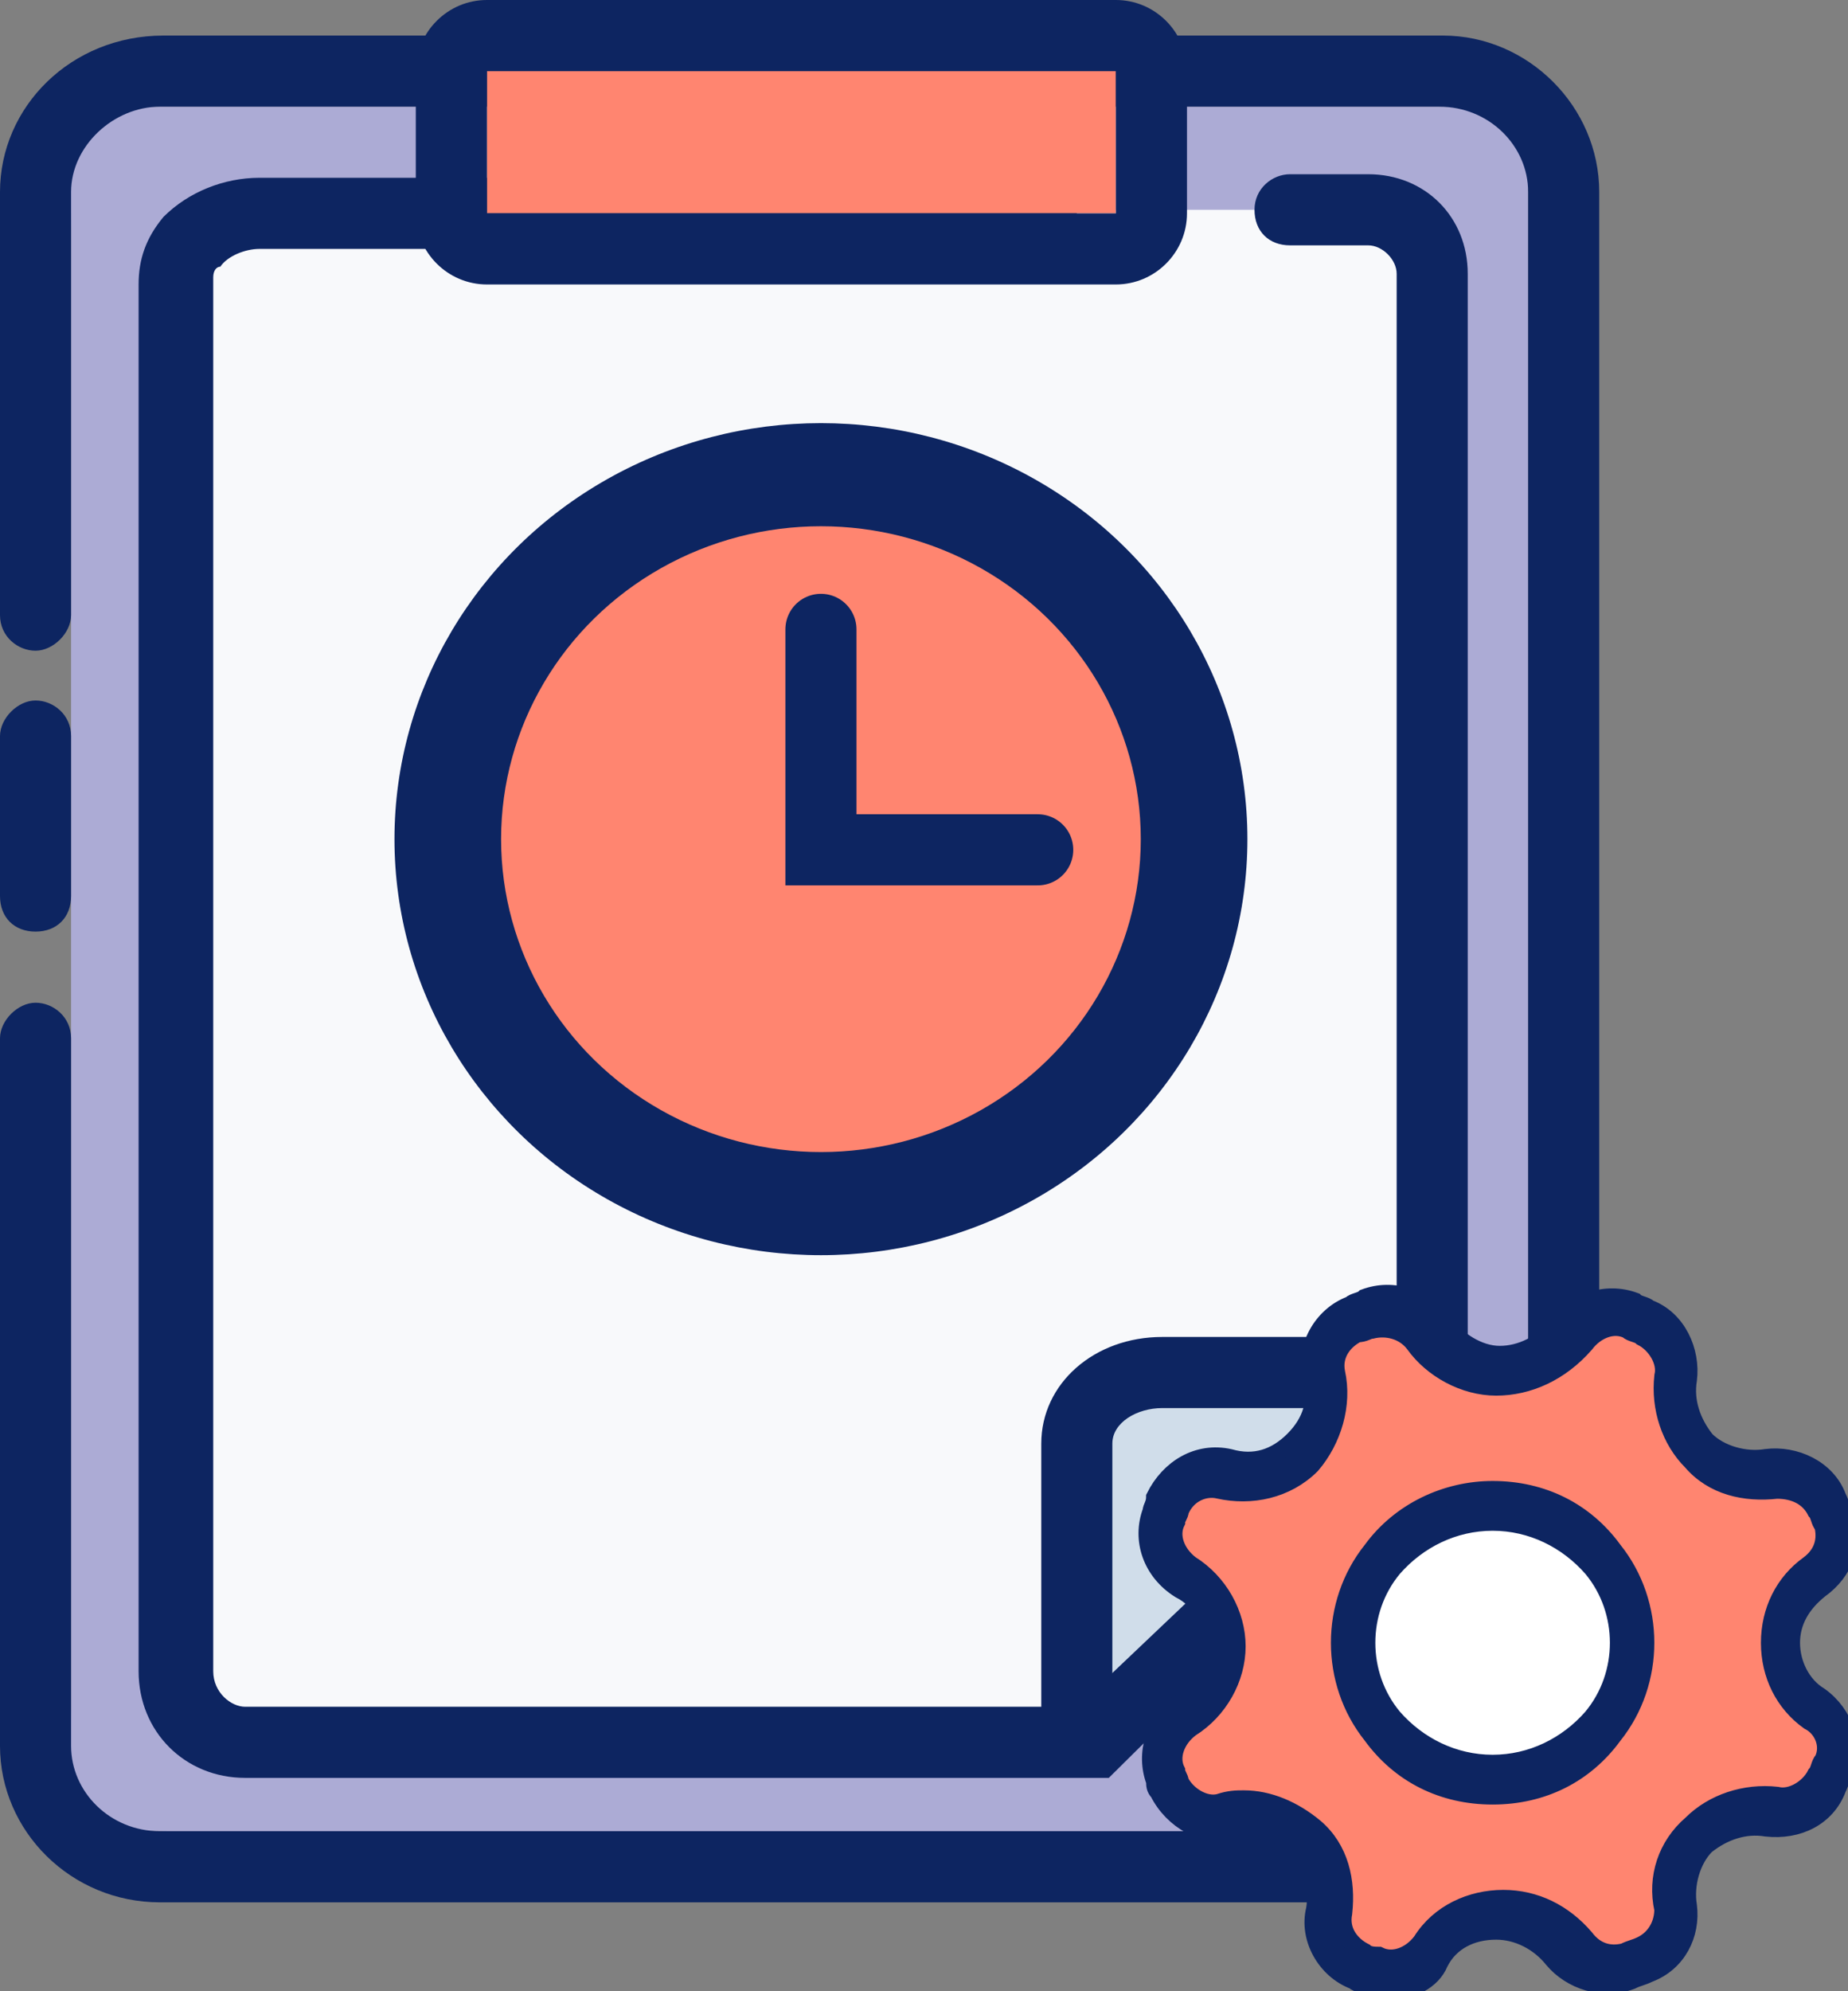
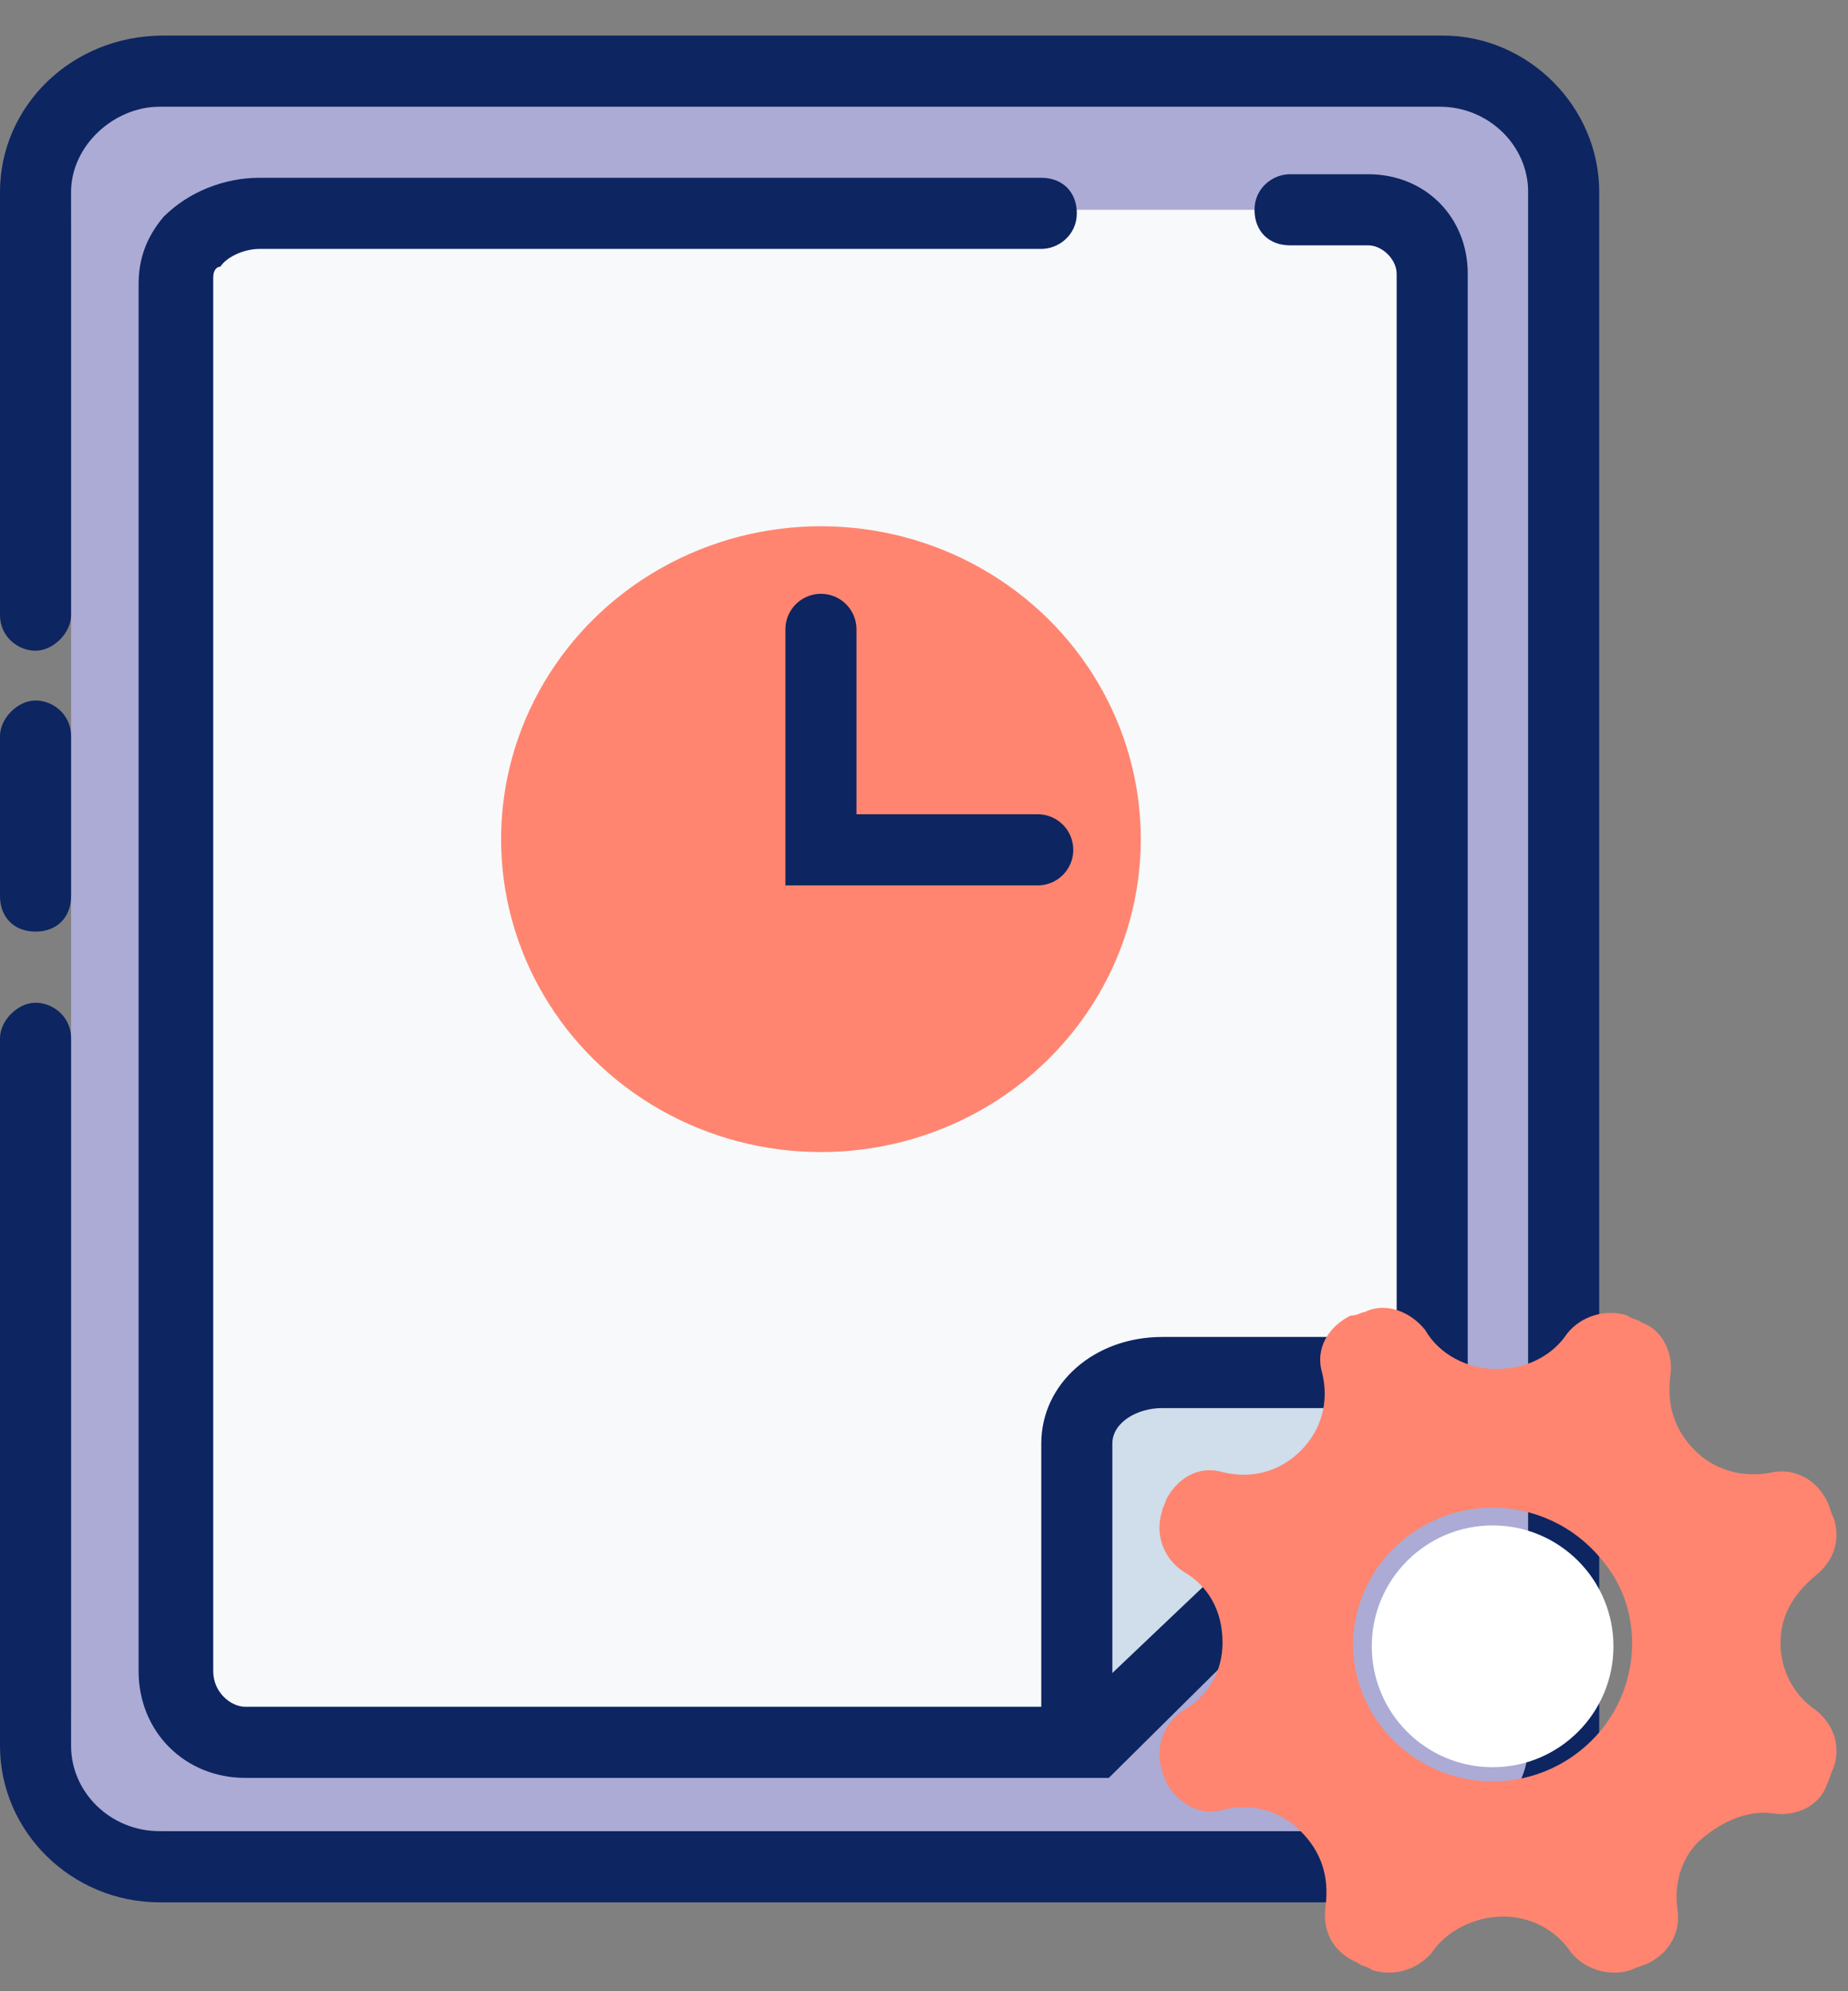
<svg xmlns="http://www.w3.org/2000/svg" version="1.1" id="Layer_1" x="0px" y="0px" viewBox="0 0 52 56" style="enable-background:new 0 0 52 56;" xml:space="preserve">
  <rect x="0" y="0" width="52" height="56" fill="#808080" stroke="none" />
  <style type="text/css">
	.st0{fill:#ACABD5;}
	.st1{fill:#0D2561;}
	.st2{fill:#F8F9FB;}
	.st3{fill:#D0DDEA;}
	.st4{fill:#FF8570;}
	.st5{fill:#FFFFFF;}
	.st6{fill:#0D2561;stroke:#0D2561;stroke-width:0.5;stroke-miterlimit:10;}
	.st7{fill:none;stroke:#0D2561;stroke-width:2;stroke-linecap:round;stroke-miterlimit:10;}
</style>
  <g>
    <g>
      <g>
        <path class="st0" d="M2,6.4C2,2.9,1.6,3,5.1,3H43v47.9c0,0.3-0.3,0.6-0.6,0.6H5c-3.6,0-3-0.4-3-3.5V6.4z" />
        <path class="st1" d="M1,26.2c-0.6,0-1-0.4-1-1v-4.5c0-0.5,0.5-1,1-1s1,0.4,1,1v4.5C2,25.8,1.6,26.2,1,26.2z" />
        <path class="st1" d="M40.5,53.5h-36c-2.5,0-4.5-2-4.5-4.4V29.2c0-0.5,0.5-1,1-1s1,0.4,1,1v19.9c0,1.3,1.1,2.4,2.5,2.4h36     c1.4,0,2.5-1.1,2.5-2.4V5.4C43,4.1,41.9,3,40.5,3h-36C3.2,3,2,4.1,2,5.4v11.9c0,0.5-0.5,1-1,1s-1-0.4-1-1V5.4C0,3,2,1,4.6,1h36     C43,1,45,3,45,5.4v43.7C45,51.5,43,53.5,40.5,53.5z" />
      </g>
      <g>
        <path class="st2" d="M29.3,5.9h-22c-1.2,0-2.4,0.9-2.3,2V47c0,1.2,0.9,2,2,2h23.8l9.6-9.4V7.7c0-1-0.8-1.8-1.8-1.8h-2.2" />
        <path class="st1" d="M31.2,50H6.9c-1.7,0-3-1.3-3-3V8C3.9,7.3,4.1,6.7,4.6,6.1C5.3,5.4,6.3,5,7.3,5h22c0.6,0,1,0.4,1,1     s-0.5,1-1,1h-22c-0.4,0-0.9,0.2-1.1,0.5C6.1,7.5,6,7.6,6,7.8l0,0.1V47c0,0.6,0.5,1,0.9,1h23.4l9-8.8V7.7c0-0.4-0.4-0.8-0.8-0.8     h-2.2c-0.6,0-1-0.4-1-1s0.5-1,1-1h2.2c1.6,0,2.8,1.2,2.8,2.8V40L31.2,50z" />
      </g>
      <path class="st3" d="M40.2,38.6h-7.5c-1.2,0-2.4,0.8-2.4,2V48" />
      <path class="st1" d="M30.3,49c-0.6,0-1-0.4-1-1v-7.4c0-1.7,1.5-3,3.4-3h7.5c0.6,0,1,0.4,1,1c0,0.5-0.5,1-1,1h-7.5    c-0.7,0-1.4,0.4-1.4,1V48C31.4,48.6,30.9,49,30.3,49z" />
      <g>
-         <rect x="13.7" y="2" class="st4" width="17.7" height="4" />
-         <path class="st1" d="M31.4,2v4H13.7V2H31.4 M31.4,0H13.7c-1.1,0-2,0.9-2,2v4c0,1.1,0.9,2,2,2h17.7c1.1,0,2-0.9,2-2V2     C33.4,0.9,32.5,0,31.4,0L31.4,0z" />
-       </g>
+         </g>
    </g>
    <g>
      <ellipse class="st5" cx="42" cy="46.3" rx="3.4" ry="3.4" />
      <g>
        <path class="st4" d="M47.7,40.8c-0.6-0.6-0.8-1.3-0.7-2.1c0.1-0.6-0.2-1.3-0.8-1.5c-0.1-0.1-0.3-0.1-0.4-0.2     c-0.6-0.2-1.3,0-1.7,0.5c-0.4,0.6-1.1,1-2,1c-0.8,0-1.6-0.4-2-1.1c-0.4-0.5-1.1-0.8-1.7-0.5c-0.1,0-0.2,0.1-0.4,0.1     c-0.6,0.3-1,0.9-0.8,1.6c0.2,0.8,0,1.6-0.6,2.2c-0.6,0.6-1.4,0.8-2.2,0.6c-0.7-0.2-1.3,0.2-1.6,0.8c0,0.1-0.1,0.2-0.1,0.3     c-0.2,0.6,0,1.3,0.6,1.7c0.7,0.4,1.1,1.1,1.1,2c0,0.8-0.4,1.5-1.1,1.9c-0.6,0.4-0.8,1.1-0.6,1.7c0,0.1,0.1,0.2,0.1,0.3     c0.3,0.6,1,1,1.6,0.8c0.8-0.2,1.6,0,2.2,0.6c0.6,0.6,0.8,1.3,0.7,2.1c-0.1,0.7,0.2,1.3,0.9,1.6c0.1,0.1,0.3,0.1,0.4,0.2     c0.6,0.2,1.3,0,1.7-0.5c0.4-0.6,1.2-1,2-1c0.8,0,1.5,0.4,1.9,1c0.4,0.5,1.1,0.7,1.7,0.5c0.2-0.1,0.3-0.1,0.5-0.2     c0.6-0.3,0.9-0.9,0.8-1.5c-0.1-0.7,0.1-1.5,0.7-2c0.6-0.5,1.3-0.8,2-0.7c0.6,0.1,1.3-0.2,1.5-0.8c0.1-0.2,0.1-0.3,0.2-0.5     c0.2-0.6,0-1.2-0.5-1.6c-0.6-0.4-1-1.1-1-1.9c0-0.8,0.4-1.4,1-1.9c0.5-0.4,0.7-1,0.5-1.6c-0.1-0.2-0.1-0.3-0.2-0.5     c-0.3-0.6-0.9-0.9-1.5-0.8C49,41.6,48.2,41.3,47.7,40.8z M45.1,48.6c-1.6,2-4.6,2-6.2,0c-1.1-1.4-1.1-3.3,0-4.7     c1.6-2,4.6-2,6.2,0C46.2,45.2,46.2,47.2,45.1,48.6z" />
-         <path class="st6" d="M39.1,56c-0.2,0-0.4,0-0.6-0.1c-0.1-0.1-0.3-0.1-0.4-0.2c-0.8-0.3-1.3-1.2-1.1-2c0.1-0.6-0.1-1.2-0.5-1.7     c-0.5-0.5-1.2-0.7-1.8-0.5c-0.8,0.2-1.7-0.3-2.1-1.1c-0.1-0.1-0.1-0.2-0.1-0.3c-0.3-0.8,0-1.7,0.7-2.2c0.6-0.4,0.9-0.9,0.9-1.6     c0-0.7-0.3-1.3-0.9-1.6c-0.8-0.5-1.1-1.4-0.8-2.2c0-0.1,0.1-0.2,0.1-0.4c0.4-0.8,1.2-1.3,2.1-1.1c0.7,0.2,1.3,0,1.8-0.5     c0.5-0.5,0.7-1.1,0.5-1.8c-0.2-0.8,0.3-1.7,1.1-2c0.1-0.1,0.3-0.1,0.4-0.2c0.8-0.3,1.7,0,2.2,0.7c0.4,0.5,1,0.9,1.6,0.9     c0.6,0,1.2-0.3,1.6-0.8c0.5-0.7,1.4-1,2.2-0.7c0.1,0.1,0.3,0.1,0.4,0.2c0.8,0.3,1.2,1.2,1.1,2c-0.1,0.6,0.1,1.2,0.5,1.7v0     c0.4,0.4,1.1,0.6,1.7,0.5c0.8-0.1,1.7,0.3,2,1.1c0.1,0.2,0.1,0.3,0.2,0.5c0.3,0.8,0,1.6-0.7,2.1c-0.5,0.4-0.8,0.9-0.8,1.5     c0,0.6,0.3,1.2,0.8,1.5c0.7,0.5,1,1.4,0.7,2.1c-0.1,0.2-0.1,0.3-0.2,0.5c-0.3,0.8-1.1,1.2-2,1.1c-0.6-0.1-1.2,0.1-1.7,0.5     c-0.4,0.4-0.6,1.1-0.5,1.7c0.1,0.8-0.3,1.6-1.1,1.9c-0.2,0.1-0.3,0.1-0.5,0.2c-0.8,0.3-1.7,0-2.2-0.6c-0.4-0.5-1-0.8-1.6-0.8     c-0.7,0-1.3,0.3-1.6,0.9C40.3,55.7,39.7,56,39.1,56z M35,50.6c0.7,0,1.4,0.3,2,0.8c0.7,0.6,0.9,1.5,0.8,2.4     c-0.1,0.5,0.2,0.9,0.6,1.1c0.1,0.1,0.3,0.1,0.4,0.1c0.4,0.2,0.9,0,1.2-0.4c0.5-0.8,1.4-1.2,2.3-1.2c0.9,0,1.7,0.4,2.3,1.1     c0.3,0.4,0.7,0.5,1.1,0.4c0.2-0.1,0.3-0.1,0.5-0.2c0.4-0.2,0.6-0.6,0.6-1c-0.2-0.9,0.1-1.8,0.8-2.4c0.6-0.6,1.5-0.9,2.4-0.8     c0.4,0.1,0.9-0.2,1.1-0.6c0.1-0.1,0.1-0.3,0.2-0.4c0.2-0.4,0-0.9-0.4-1.1c-0.7-0.5-1.1-1.3-1.1-2.2c0-0.9,0.4-1.7,1.1-2.2     c0.4-0.3,0.5-0.7,0.4-1.1c-0.1-0.1-0.1-0.3-0.2-0.4c-0.2-0.4-0.6-0.6-1.1-0.6c-0.9,0.1-1.8-0.1-2.4-0.8v0     c-0.6-0.6-0.9-1.5-0.8-2.4c0.1-0.4-0.2-0.9-0.6-1.1c-0.1-0.1-0.3-0.1-0.4-0.2c-0.4-0.2-0.9,0-1.2,0.4C43.9,38.6,43,39,42.1,39     c-0.9,0-1.8-0.5-2.3-1.2c-0.3-0.4-0.8-0.5-1.2-0.4c-0.1,0-0.2,0.1-0.4,0.1c-0.4,0.2-0.7,0.6-0.6,1.1c0.2,0.9-0.1,1.9-0.7,2.6     c-0.7,0.7-1.7,0.9-2.6,0.7c-0.4-0.1-0.9,0.1-1.1,0.6c0,0.1-0.1,0.2-0.1,0.3c-0.2,0.4,0,0.9,0.4,1.2c0.8,0.5,1.3,1.4,1.3,2.3     c0,0.9-0.5,1.8-1.3,2.3c-0.4,0.3-0.6,0.8-0.4,1.2c0,0.1,0.1,0.2,0.1,0.3c0.2,0.4,0.7,0.7,1.1,0.6C34.6,50.6,34.8,50.6,35,50.6z      M42,50.5c-1.4,0-2.6-0.6-3.4-1.7c-1.2-1.5-1.2-3.7,0-5.2c0.8-1.1,2.1-1.7,3.4-1.7c1.4,0,2.6,0.6,3.4,1.7c1.2,1.5,1.2,3.7,0,5.2     l0,0C44.6,49.9,43.4,50.5,42,50.5z M42,42.8c-1.1,0-2.1,0.5-2.8,1.3c-1,1.2-1,3,0,4.2c0.7,0.8,1.7,1.3,2.8,1.3     c1.1,0,2.1-0.5,2.8-1.3c1-1.2,1-3,0-4.2C44.1,43.3,43.1,42.8,42,42.8z M45.1,48.6L45.1,48.6L45.1,48.6z" />
      </g>
    </g>
-     <ellipse class="st1" cx="23.1" cy="23.6" rx="12" ry="11.7" />
    <ellipse class="st4" cx="23.1" cy="23.6" rx="9" ry="8.8" />
    <polyline class="st7" points="23.1,17.7 23.1,23.9 29.2,23.9  " />
  </g>
</svg>